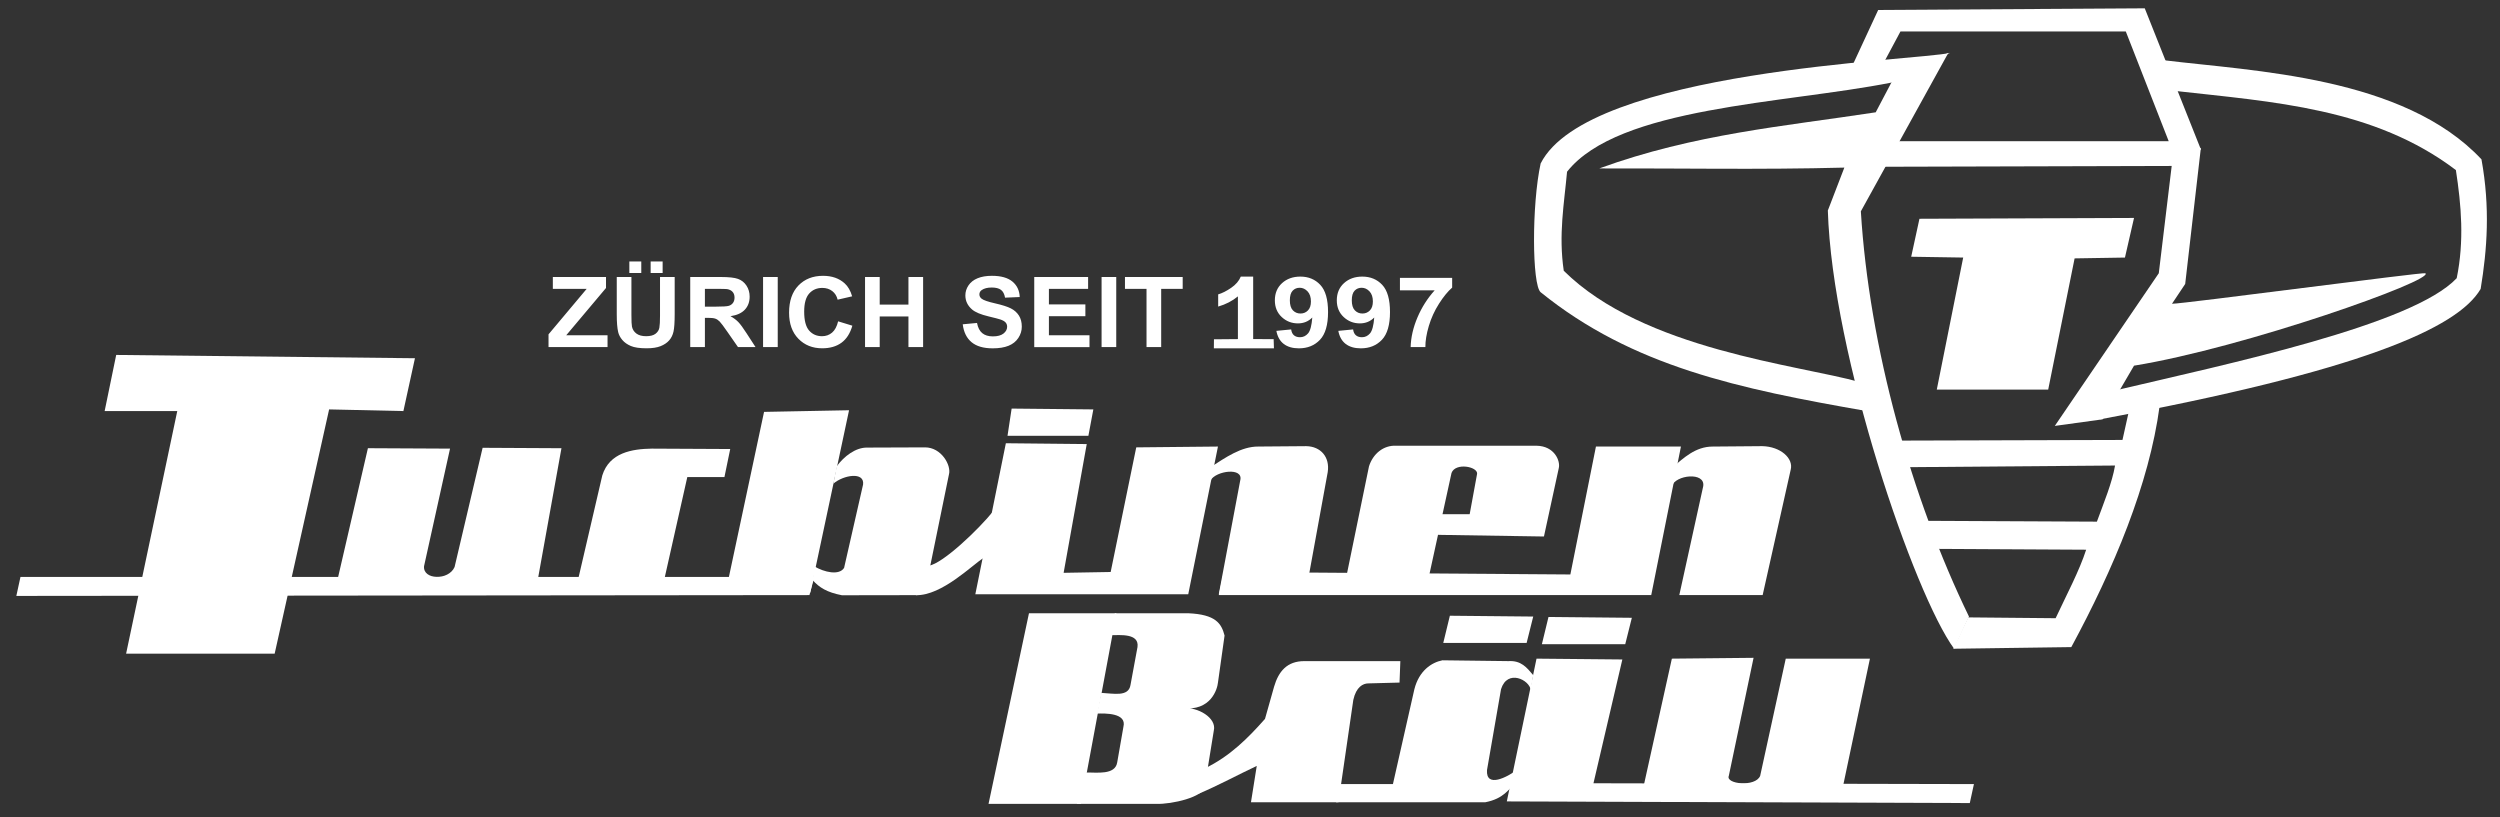
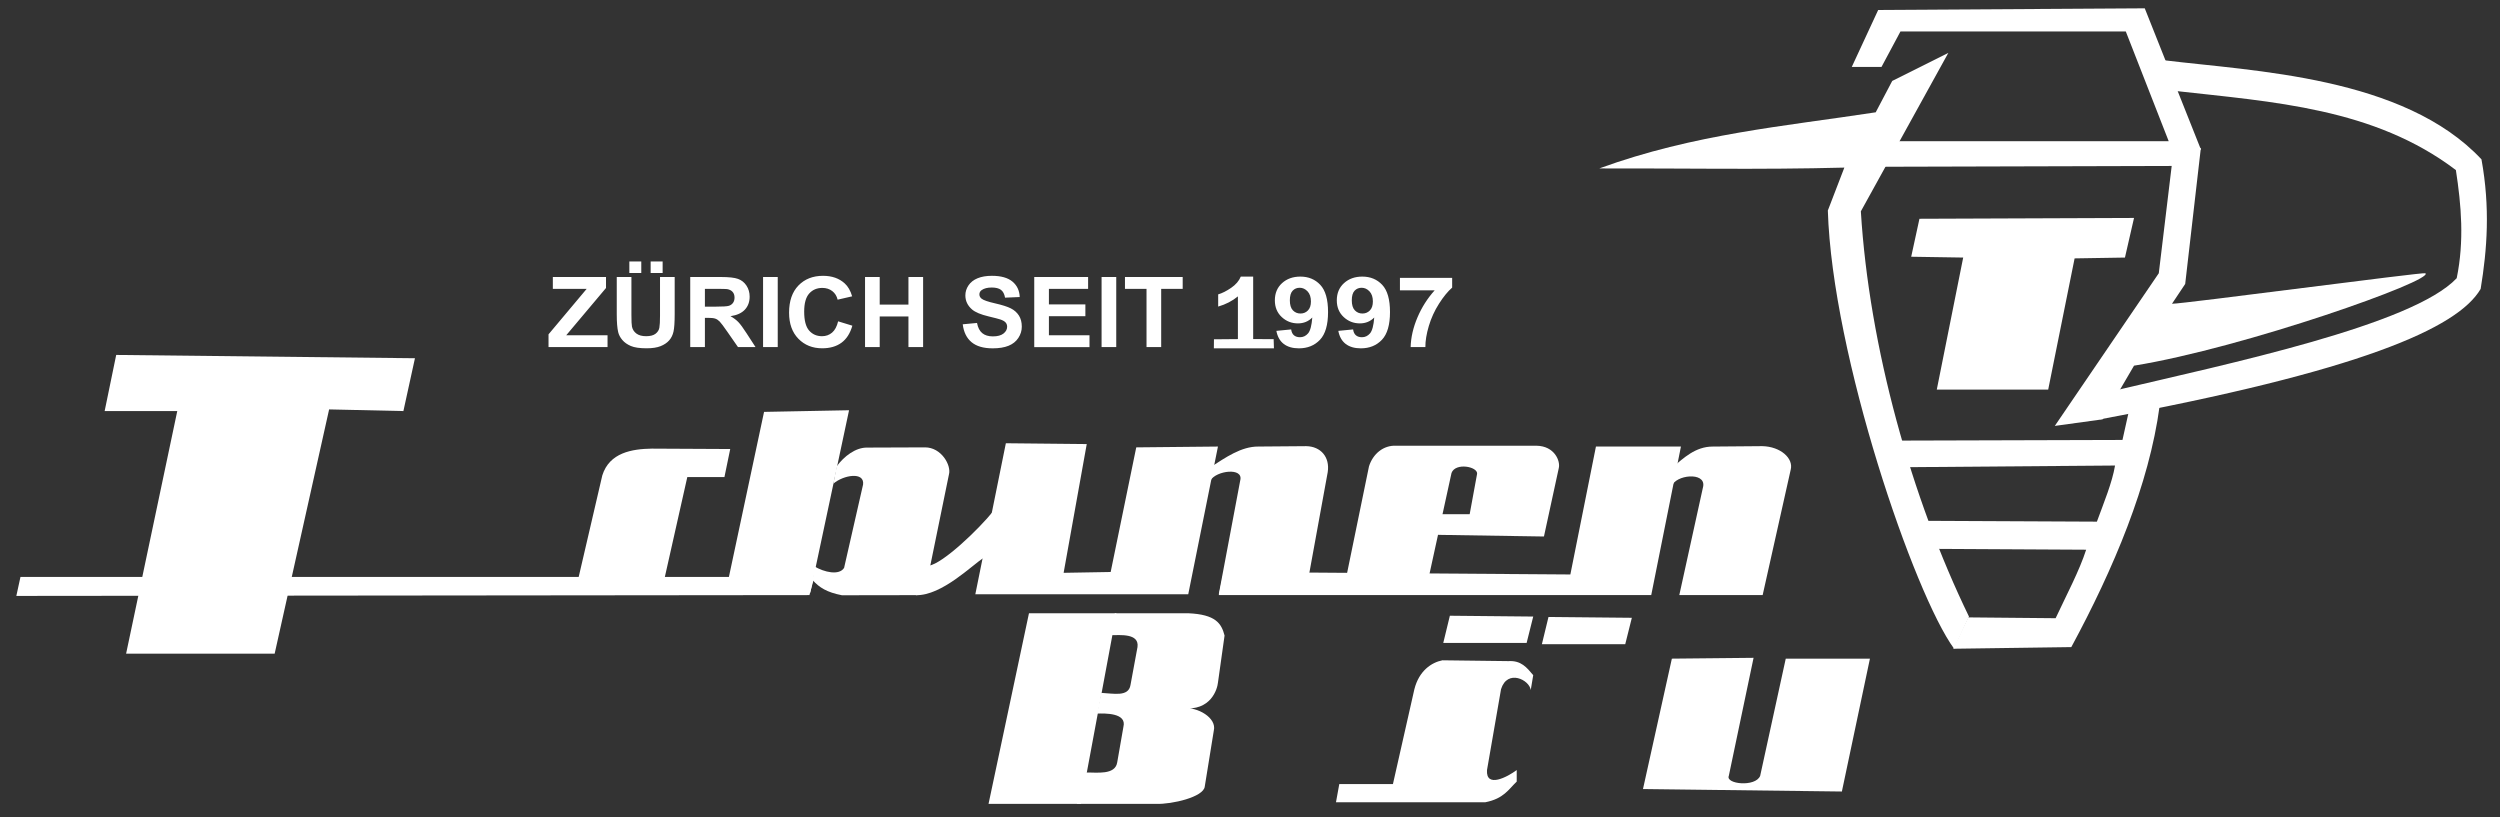
<svg xmlns="http://www.w3.org/2000/svg" xmlns:ns1="http://sodipodi.sourceforge.net/DTD/sodipodi-0.dtd" xmlns:ns2="http://www.inkscape.org/namespaces/inkscape" id="svg2" version="1.1" viewBox="0 0 1530 500">
  <rect x="0" y="0" width="1530" height="500" fill="#333333" stroke="none" />
  <defs>
    <style>
      .st0 {
        fill: #fff;
      }
    </style>
  </defs>
  <ns1:namedview id="base" width="1530px" height="500px" bordercolor="#666666" borderopacity="1.0" ns2:current-layer="layer1" ns2:cx="658.11579" ns2:cy="82.433946" ns2:document-units="px" ns2:guide-bbox="true" ns2:pageopacity="0.0" ns2:pageshadow="2" ns2:window-height="938" ns2:window-width="1280" ns2:window-x="-4" ns2:window-y="-4" ns2:zoom="4" pagecolor="#ffffff" showguides="true" />
  <g id="layer1" ns2:groupmode="layer" ns2:label="Ebene 1">
    <g id="g3291">
      <path id="path2188" class="st0" d="M71.114,217.223l-7.071,34.345h44.447l-31.315,148.492h90.914l33.335-149.503,45.457,1.01,7.071-32.325-182.838-2.02Z" ns1:nodetypes="ccccccccc" />
-       <path id="path3161" class="st0" d="M225.163,274.297l-20.203,87.378,122.734,1.01,15.918-88.373-48.253-.26-17.162,72.976c-3.702,8.408-19.481,7.871-18.688-.505l15.912-71.966-50.258-.26Z" ns1:nodetypes="ccccccccc" />
      <path id="path3163" class="st0" d="M353.452,356.119l15.152-65.155c4.375-14.062,18.371-16.217,30.31-16.407l47.977.245-3.536,17.173h-22.728l-14.647,65.155-52.528-1.01Z" ns1:nodetypes="cccccccc" />
      <path id="path3165" class="st0" d="M444.366,361.17l23.234-109.096,52.023-1.01-23.739,111.622-51.518-1.515Z" ns1:nodetypes="ccccc" />
      <path id="path3167" class="st0" d="M12.525,353.089l-2.525,11.617,485.378-.505,3.03-11.112H12.525Z" />
      <path id="path3169" class="st0" d="M498.181,346.497c6.371,3.853,15.473,5.77,18.41,1.035l11.617-51.013c1.01-8.039-12.122-5.807-18.183-.505l2.02-10.607c4.505-6.137,11.591-11.617,18.683-11.482l35.36-.135c10.017-.054,16.292,11.064,14.647,16.668l-11.49,56.164-7.702,17.602-46.265.076c-9.231-1.782-13.906-4.781-17.88-9.192l.783-8.612Z" ns1:nodetypes="ccccccccccccc" />
      <path id="path3171" class="st0" d="M568.438,346.245c8.726-1.446,30.497-22.284,39.573-33.562l-6.061,28.789c-6.426,3.764-25.398,23.209-41.442,22.779l7.93-18.006Z" ns1:nodetypes="ccccc" />
      <path id="path3173" class="st0" d="M596.899,363.695l18.688-92.429,49.497.505-14.142,78.792,28.789-.505,15.657-76.267,50.003-.505-18.183,90.409h-130.31Z" ns1:nodetypes="ccccccccc" />
-       <path id="path3175" class="st0" d="M619.122,250.053l-2.525,16.668h49.497l3.03-16.162-50.003-.505Z" ns1:nodetypes="ccccc" />
      <path id="path3195" class="st0" d="M740.845,293.995c3.315-5.929,20.314-8.197,18.183,0l-13.132,69.701h53.033l13.637-74.751c1.42-9.23-4.29-15.738-13.132-15.897l-29.294.24c-10.51-.085-20.035,6.694-29.294,12.627v8.081Z" ns1:nodetypes="ccccccccc" />
      <path id="path3199" class="st0" d="M873.175,318.743l7.071,8.586,64.65,1.01,9.091-41.921c1.03-4.209-2.542-13.454-13.637-13.632l-85.863-.005c-7.833-.385-14.221,4.932-16.668,12.627l-15.657,76.267,50.508-.505,15.657-71.721c2.425-6.535,16.092-3.882,15.657.505l-4.546,24.749h-16.667l-9.596,4.041Z" ns1:nodetypes="cccccccccccccc" />
      <path id="path3201" class="st0" d="M745.896,364.2h264.66l18.183-90.914h-52.023l-15.657,78.287-212.132-1.515-3.03,14.142Z" ns1:nodetypes="ccccccc" />
      <path id="path3203" class="st0" d="M1023.688,285.913c6.625-5.497,13.865-12.629,24.499-12.617,10.8-.168,20.203-.087,30.305-.255,11.249.243,19.212,7.497,17.423,14.387l-17.173,76.772h-51.013l14.647-66.67c1.344-8.933-17.048-6.909-19.193,0l.505-11.617Z" ns1:nodetypes="ccccccccc" />
      <path id="path3205" class="st0" d="M604.98,491.985l24.749-116.673h53.538l-21.718,116.673h-56.569Z" ns1:nodetypes="ccccc" />
      <path id="path3207" class="st0" d="M682.257,375.312h44.952c16.735.735,20.301,6.169,22.223,13.637l-4.041,28.789c-.364,3.884-4.273,17.66-21.718,15.657,9.455-.958,21.006,6.029,19.193,13.637l-5.556,34.345c-.673,6.402-20.035,10.92-29.799,10.607h-48.487l5.556-19.193c6.554-.171,17.92,1.756,19.162-6.25l3.806-21.815c2.109-8.47-11.221-8.172-16.157-8.015l2.536-12.673c7.682.372,16.703,2.595,17.928-4.786l4.296-23.264c1.179-8.625-10.952-7.22-16.168-7.26l2.275-13.417Z" ns1:nodetypes="cccccccccccccccccc" />
-       <path id="path3209" class="st0" d="M737.31,470.266c15.476-7.375,26.777-18.893,36.871-30.305l5.556-19.698c2.721-9.312,7.914-15.74,18.688-15.657h58.589l-.505,13.132-19.193.505c-3.103.048-7.337,2.083-9.091,10.102l-9.091,62.629h-53.538l3.536-22.223c-11.503,5.388-23.158,11.785-35.86,17.173l4.041-15.657Z" ns1:nodetypes="ccccccccccccc" />
      <path id="path3211" class="st0" d="M817.617,490.974h91.419c11.326-2.238,14.16-7.872,19.193-12.627v-7.071c-5.58,4.164-18.945,11.33-18.183,0l8.586-49.497c3.878-12.443,17.383-5.754,18.183.505l1.515-9.091c-3.995-4.747-7.429-9.05-15.152-8.586l-40.406-.505c-6.724,1.323-14.316,6.43-17.173,17.678l-13.132,58.084h-32.83l-2.02,11.112Z" ns1:nodetypes="cccccccccccccc" />
-       <path id="path3213" class="st0" d="M940.35,403.091l-18.183,87.378,283.348,1.01,2.525-11.617-232.84-.505,17.678-75.761-52.528-.505Z" ns1:nodetypes="ccccccc" />
      <path id="path3215" class="st0" d="M883.277,393.495l4.041-16.668,51.013.505-4.041,16.162h-51.013Z" ns1:nodetypes="ccccc" />
      <path id="path3217" class="st0" d="M943.634,394.252l4.041-16.668,51.013.505-4.041,16.162h-51.013Z" ns1:nodetypes="ccccc" />
      <path id="path3219" class="st0" d="M1023.183,403.091l-17.678,79.802,121.723,1.515,17.173-81.317h-51.518l-15.657,71.721c-2.862,7.071-21.382,5.051-19.193,0l15.152-72.226-50.003.505Z" ns1:nodetypes="ccccccccc" />
      <path id="path3221" class="st0" d="M1174.706,133.886l-5.051,23.234,31.82.505-16.162,80.812h68.185l16.162-80.307,30.81-.505,5.556-24.244-131.32.505Z" ns1:nodetypes="ccccccccc" />
-       <path id="path3223" class="st0" d="M1193.394,32.365c-20.367,4.832-221.467,10.244-250.518,67.68-5.541,25.34-5.257,74.38,0,78.792,56.199,45.47,121.211,59.069,199.505,72.731l-4.041-17.678c-37.039-10.539-132.527-19.725-181.322-68.185-3.261-22.17.242-40.959,2.02-60.609,31.408-39.796,132.87-41.582,198.495-54.548l35.86-18.183Z" ns1:nodetypes="ccccccccc" />
      <path id="path3225" class="st0" d="M1158.038,49.538l-10.102,19.193c-55.825,8.575-110.847,13.128-169.201,34.345,49.953-.144,97.613.859,150.008-.505l-10.102,26.264c2.686,88.725,52.929,235.029,77.277,268.195l9.091-19.698c-35.219-72.44-61.12-165.234-66.165-247.992l53.538-96.975-34.345,17.173Z" ns1:nodetypes="cccccccccc" />
      <path id="path3227" class="st0" d="M1133.29,40.951l16.162-34.85,163.14-1.01,34.345,86.368-16.668,10.102-182.333.505,10.102-15.657h169.201l-26.264-67.175h-137.886l-11.617,21.718h-18.183Z" ns1:nodetypes="cccccccccccc" />
      <path id="path3229" class="st0" d="M1329.259,100.045l-8.081,67.175-63.64,93.439,29.294-4.041,19.193-32.83c67.763-11.014,184.442-52.424,178.292-56.569-1.18-.796-147.775,18.688-155.058,18.688l8.081-12.122,9.596-83.338-17.678,9.596Z" ns1:nodetypes="cccccscccc" />
      <path id="path3231" class="st0" d="M1302.995,251.063l-4.041,18.183-137.532.404,6.212,16.263,126.774-1.01c-1.76,10.477-6.817,22.601-11.112,34.345l-104.551-.505,7.071,17.173,90.914.505c-4.171,12.945-12.059,27.748-18.688,41.921l-53.538-.505-9.091,19.193,72.226-1.01c25.984-48.077,47.652-99.708,54.043-147.482l-18.688,2.525Z" ns1:nodetypes="ccccccccccccccc" />
-       <path id="path3233" class="st0" d="M1285.318,256.619c159.001-29.453,218.821-55.719,232.84-79.802,3.999-24.243,5.868-49.704.505-79.297-47.593-50.836-139.647-53.931-193.949-60.609l6.061,18.688c60.53,6.804,122.106,10.469,172.231,48.487,3.313,21.531,5.194,43.301.505,66.165-26.979,28.676-139.025,52.216-211.122,69.195l-7.071,17.173Z" ns1:nodetypes="ccccccccc" />
+       <path id="path3233" class="st0" d="M1285.318,256.619c159.001-29.453,218.821-55.719,232.84-79.802,3.999-24.243,5.868-49.704.505-79.297-47.593-50.836-139.647-53.931-193.949-60.609l6.061,18.688c60.53,6.804,122.106,10.469,172.231,48.487,3.313,21.531,5.194,43.301.505,66.165-26.979,28.676-139.025,52.216-211.122,69.195Z" ns1:nodetypes="ccccccccc" />
      <path id="text3235" class="st0" d="M335.699,212.424v-7.813l23.349-27.827h-20.711v-7.257h32.537v6.73l-24.35,28.938h25.29v7.227h-36.115ZM377.454,169.529h8.976v23.233c0,3.687.111,6.076.334,7.169.384,1.756,1.299,3.165,2.744,4.228,1.445,1.063,3.421,1.595,5.928,1.595,2.547,0,4.468-.502,5.761-1.507,1.294-1.005,2.072-2.238,2.335-3.701.263-1.463.394-3.892.394-7.286v-23.73h8.976v22.53c0,5.15-.243,8.788-.728,10.914-.485,2.126-1.38,3.921-2.684,5.384-1.304,1.463-3.048,2.629-5.231,3.497-2.183.868-5.034,1.302-8.551,1.302-4.245,0-7.465-.473-9.658-1.419-2.193-.946-3.927-2.175-5.2-3.687-1.274-1.512-2.113-3.097-2.517-4.755-.586-2.458-.879-6.086-.879-10.885v-22.882ZM385.156,167.071v-7.052h7.308v7.052h-7.308ZM398.195,167.071v-7.052h7.338v7.052h-7.338ZM422.423,212.424v-42.896h18.891c4.751,0,8.202.385,10.355,1.156,2.153.771,3.876,2.141,5.17,4.111,1.294,1.97,1.941,4.223,1.941,6.759,0,3.219-.98,5.876-2.941,7.973-1.961,2.097-4.892,3.419-8.794,3.965,1.941,1.092,3.543,2.292,4.806,3.599,1.263,1.307,2.967,3.628,5.109,6.964l5.428,8.368h-10.734l-6.489-9.334c-2.305-3.336-3.881-5.438-4.73-6.306-.849-.868-1.749-1.463-2.699-1.785-.95-.322-2.456-.483-4.518-.483h-1.819v17.907h-8.976ZM431.399,187.67h6.641c4.306,0,6.995-.176,8.066-.527,1.071-.351,1.91-.956,2.517-1.814.606-.858.91-1.931.91-3.219,0-1.443-.399-2.609-1.198-3.497-.799-.888-1.926-1.448-3.381-1.682-.728-.097-2.911-.146-6.55-.146h-7.005v10.885ZM466.998,212.424v-42.896h8.976v42.896h-8.976ZM512.938,196.653l8.703,2.663c-1.334,4.682-3.553,8.159-6.656,10.431-3.103,2.273-7.04,3.409-11.811,3.409-5.903,0-10.755-1.946-14.555-5.837-3.801-3.892-5.701-9.212-5.701-15.961,0-7.139,1.91-12.684,5.731-16.634,3.821-3.95,8.844-5.925,15.071-5.925,5.438,0,9.855,1.551,13.251,4.652,2.022,1.834,3.538,4.467,4.548,7.9l-8.885,2.048c-.526-2.224-1.622-3.979-3.29-5.267-1.668-1.287-3.694-1.931-6.08-1.931-3.295,0-5.969,1.141-8.02,3.423-2.052,2.282-3.078,5.979-3.078,11.09,0,5.423,1.011,9.285,3.032,11.587,2.022,2.302,4.65,3.453,7.884,3.453,2.385,0,4.437-.731,6.156-2.195,1.718-1.463,2.951-3.765,3.699-6.905h0ZM529.404,212.424v-42.896h8.976v16.883h17.587v-16.883h8.976v42.896h-8.976v-18.756h-17.587v18.756h-8.976ZM589.201,198.467l8.733-.819c.526,2.829,1.592,4.906,3.199,6.232,1.607,1.326,3.775,1.99,6.504,1.99,2.891,0,5.069-.59,6.535-1.77,1.466-1.18,2.198-2.56,2.198-4.14,0-1.014-.308-1.878-.925-2.59-.617-.712-1.693-1.331-3.229-1.858-1.051-.351-3.447-.975-7.187-1.873-4.811-1.151-8.187-2.565-10.128-4.243-2.729-2.36-4.094-5.238-4.094-8.632,0-2.185.642-4.228,1.926-6.13,1.284-1.902,3.133-3.35,5.549-4.345,2.416-.995,5.332-1.492,8.748-1.492,5.579,0,9.779,1.18,12.599,3.54,2.82,2.36,4.301,5.511,4.442,9.451l-8.976.38c-.384-2.204-1.208-3.789-2.471-4.755-1.263-.966-3.159-1.448-5.686-1.448-2.608,0-4.65.517-6.125,1.551-.95.663-1.425,1.551-1.425,2.663,0,1.014.445,1.882,1.334,2.604,1.132.917,3.881,1.873,8.248,2.868,4.367.995,7.596,2.024,9.688,3.087,2.092,1.063,3.73,2.516,4.912,4.36,1.183,1.843,1.774,4.121,1.774,6.832,0,2.458-.708,4.76-2.123,6.905-1.415,2.146-3.416,3.74-6.004,4.784-2.588,1.044-5.812,1.565-9.673,1.565-5.62,0-9.936-1.253-12.948-3.76-3.012-2.507-4.811-6.159-5.398-10.958h0ZM632.958,212.424v-42.896h32.961v7.257h-23.986v9.51h22.318v7.227h-22.318v11.675h24.835v7.227h-33.81ZM674.167,212.424v-42.896h8.976v42.896h-8.976ZM701.67,212.424v-35.639h-13.191v-7.257h35.327v7.257h-13.16v35.639h-8.976Z" />
      <path id="text3283" class="st0" d="M766.941,212.423h-9.345v-31.038c-3.414,2.814-7.438,4.895-12.072,6.243v-7.474c2.439-.703,5.088-2.037,7.948-4.001,2.86-1.964,4.822-4.255,5.886-6.873h7.582v43.143ZM781.141,202.487l9.045-.879c.222,1.622.798,2.823,1.729,3.605.931.782,2.162,1.172,3.691,1.172,1.929,0,3.569-.782,4.922-2.345,1.352-1.563,2.217-4.807,2.594-9.731-2.35,2.403-5.288,3.605-8.813,3.605-3.835,0-7.144-1.304-9.927-3.913-2.782-2.608-4.173-6.003-4.173-10.185,0-4.357,1.469-7.869,4.406-10.537,2.937-2.667,6.679-4.001,11.223-4.001,4.944,0,9.001,1.685,12.171,5.056,3.17,3.371,4.755,8.915,4.755,16.633,0,7.855-1.652,13.521-4.955,16.999-3.303,3.478-7.604,5.217-12.903,5.217-3.813,0-6.895-.894-9.245-2.682-2.35-1.788-3.858-4.46-4.523-8.016h0ZM802.291,184.492c0-2.657-.693-4.719-2.078-6.184-1.386-1.465-2.987-2.198-4.805-2.198-1.729,0-3.165.601-4.306,1.802-1.142,1.202-1.713,3.17-1.713,5.906,0,2.775.621,4.812,1.862,6.111,1.242,1.299,2.793,1.949,4.656,1.949,1.796,0,3.309-.625,4.539-1.876,1.23-1.251,1.846-3.087,1.846-5.51h0ZM819.051,202.487l9.045-.879c.222,1.622.798,2.823,1.729,3.605.931.782,2.162,1.172,3.691,1.172,1.929,0,3.569-.782,4.922-2.345,1.352-1.563,2.217-4.807,2.594-9.731-2.35,2.403-5.288,3.605-8.813,3.605-3.835,0-7.144-1.304-9.927-3.913-2.782-2.608-4.174-6.003-4.173-10.185,0-4.357,1.469-7.869,4.406-10.537,2.937-2.667,6.679-4.001,11.224-4.001,4.944,0,9.001,1.685,12.171,5.056,3.17,3.371,4.755,8.915,4.755,16.633,0,7.855-1.652,13.521-4.955,16.999-3.303,3.478-7.604,5.217-12.903,5.217-3.813,0-6.895-.894-9.245-2.682-2.35-1.788-3.858-4.46-4.523-8.016h0ZM840.201,184.492c0-2.657-.693-4.719-2.078-6.184-1.386-1.465-2.987-2.198-4.805-2.198-1.729,0-3.165.601-4.307,1.802-1.142,1.202-1.713,3.17-1.713,5.906,0,2.775.621,4.812,1.862,6.111,1.242,1.299,2.793,1.949,4.656,1.949,1.796,0,3.309-.625,4.539-1.876,1.23-1.251,1.846-3.087,1.846-5.51h0ZM856.762,177.692v-7.65h31.958v5.979c-2.638,2.286-5.321,5.569-8.048,9.848-2.727,4.279-4.805,8.827-6.235,13.643-1.43,4.816-2.134,9.12-2.112,12.911h-9.012c.155-5.94,1.546-11.997,4.173-18.172,2.627-6.174,6.135-11.694,10.525-16.56h-21.25Z" />
      <path id="path3287" class="st0" d="M742.881,213.195h36.769s-.177-5.644-.177-5.644c-14.365-.151-22.149-.035-36.532.101l-.06,5.543Z" ns1:nodetypes="ccccc" />
    </g>
  </g>
</svg>